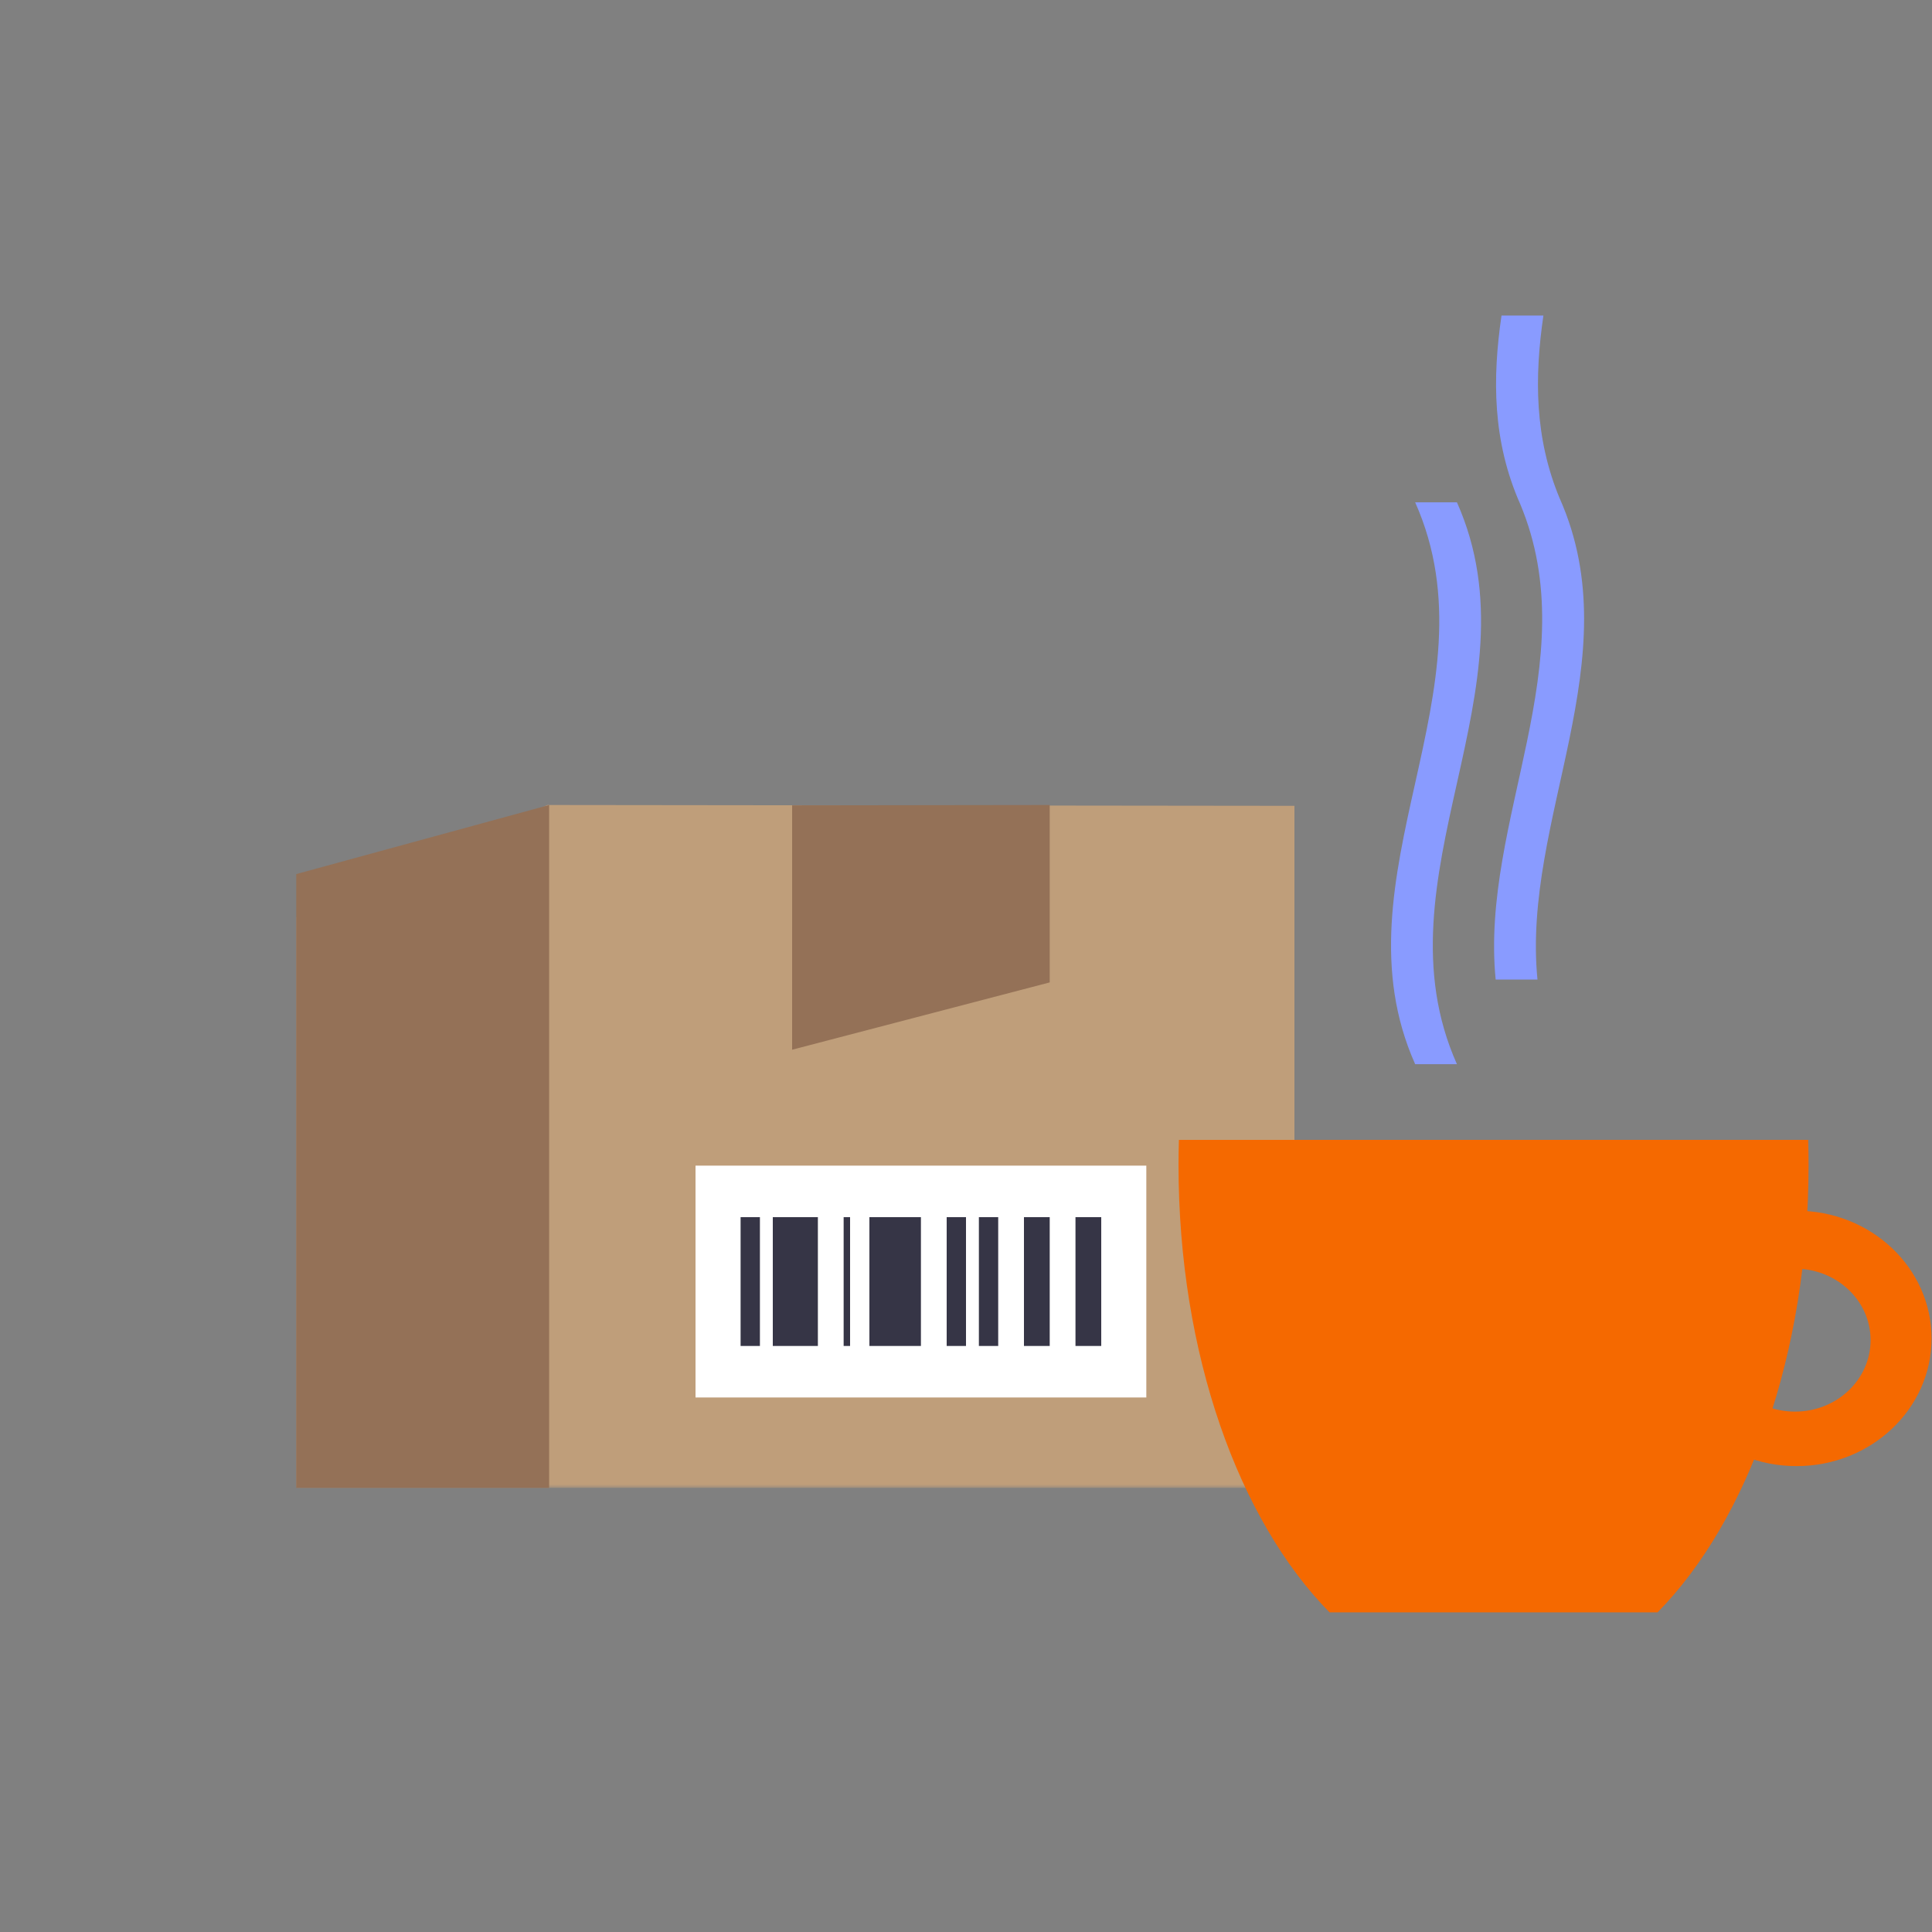
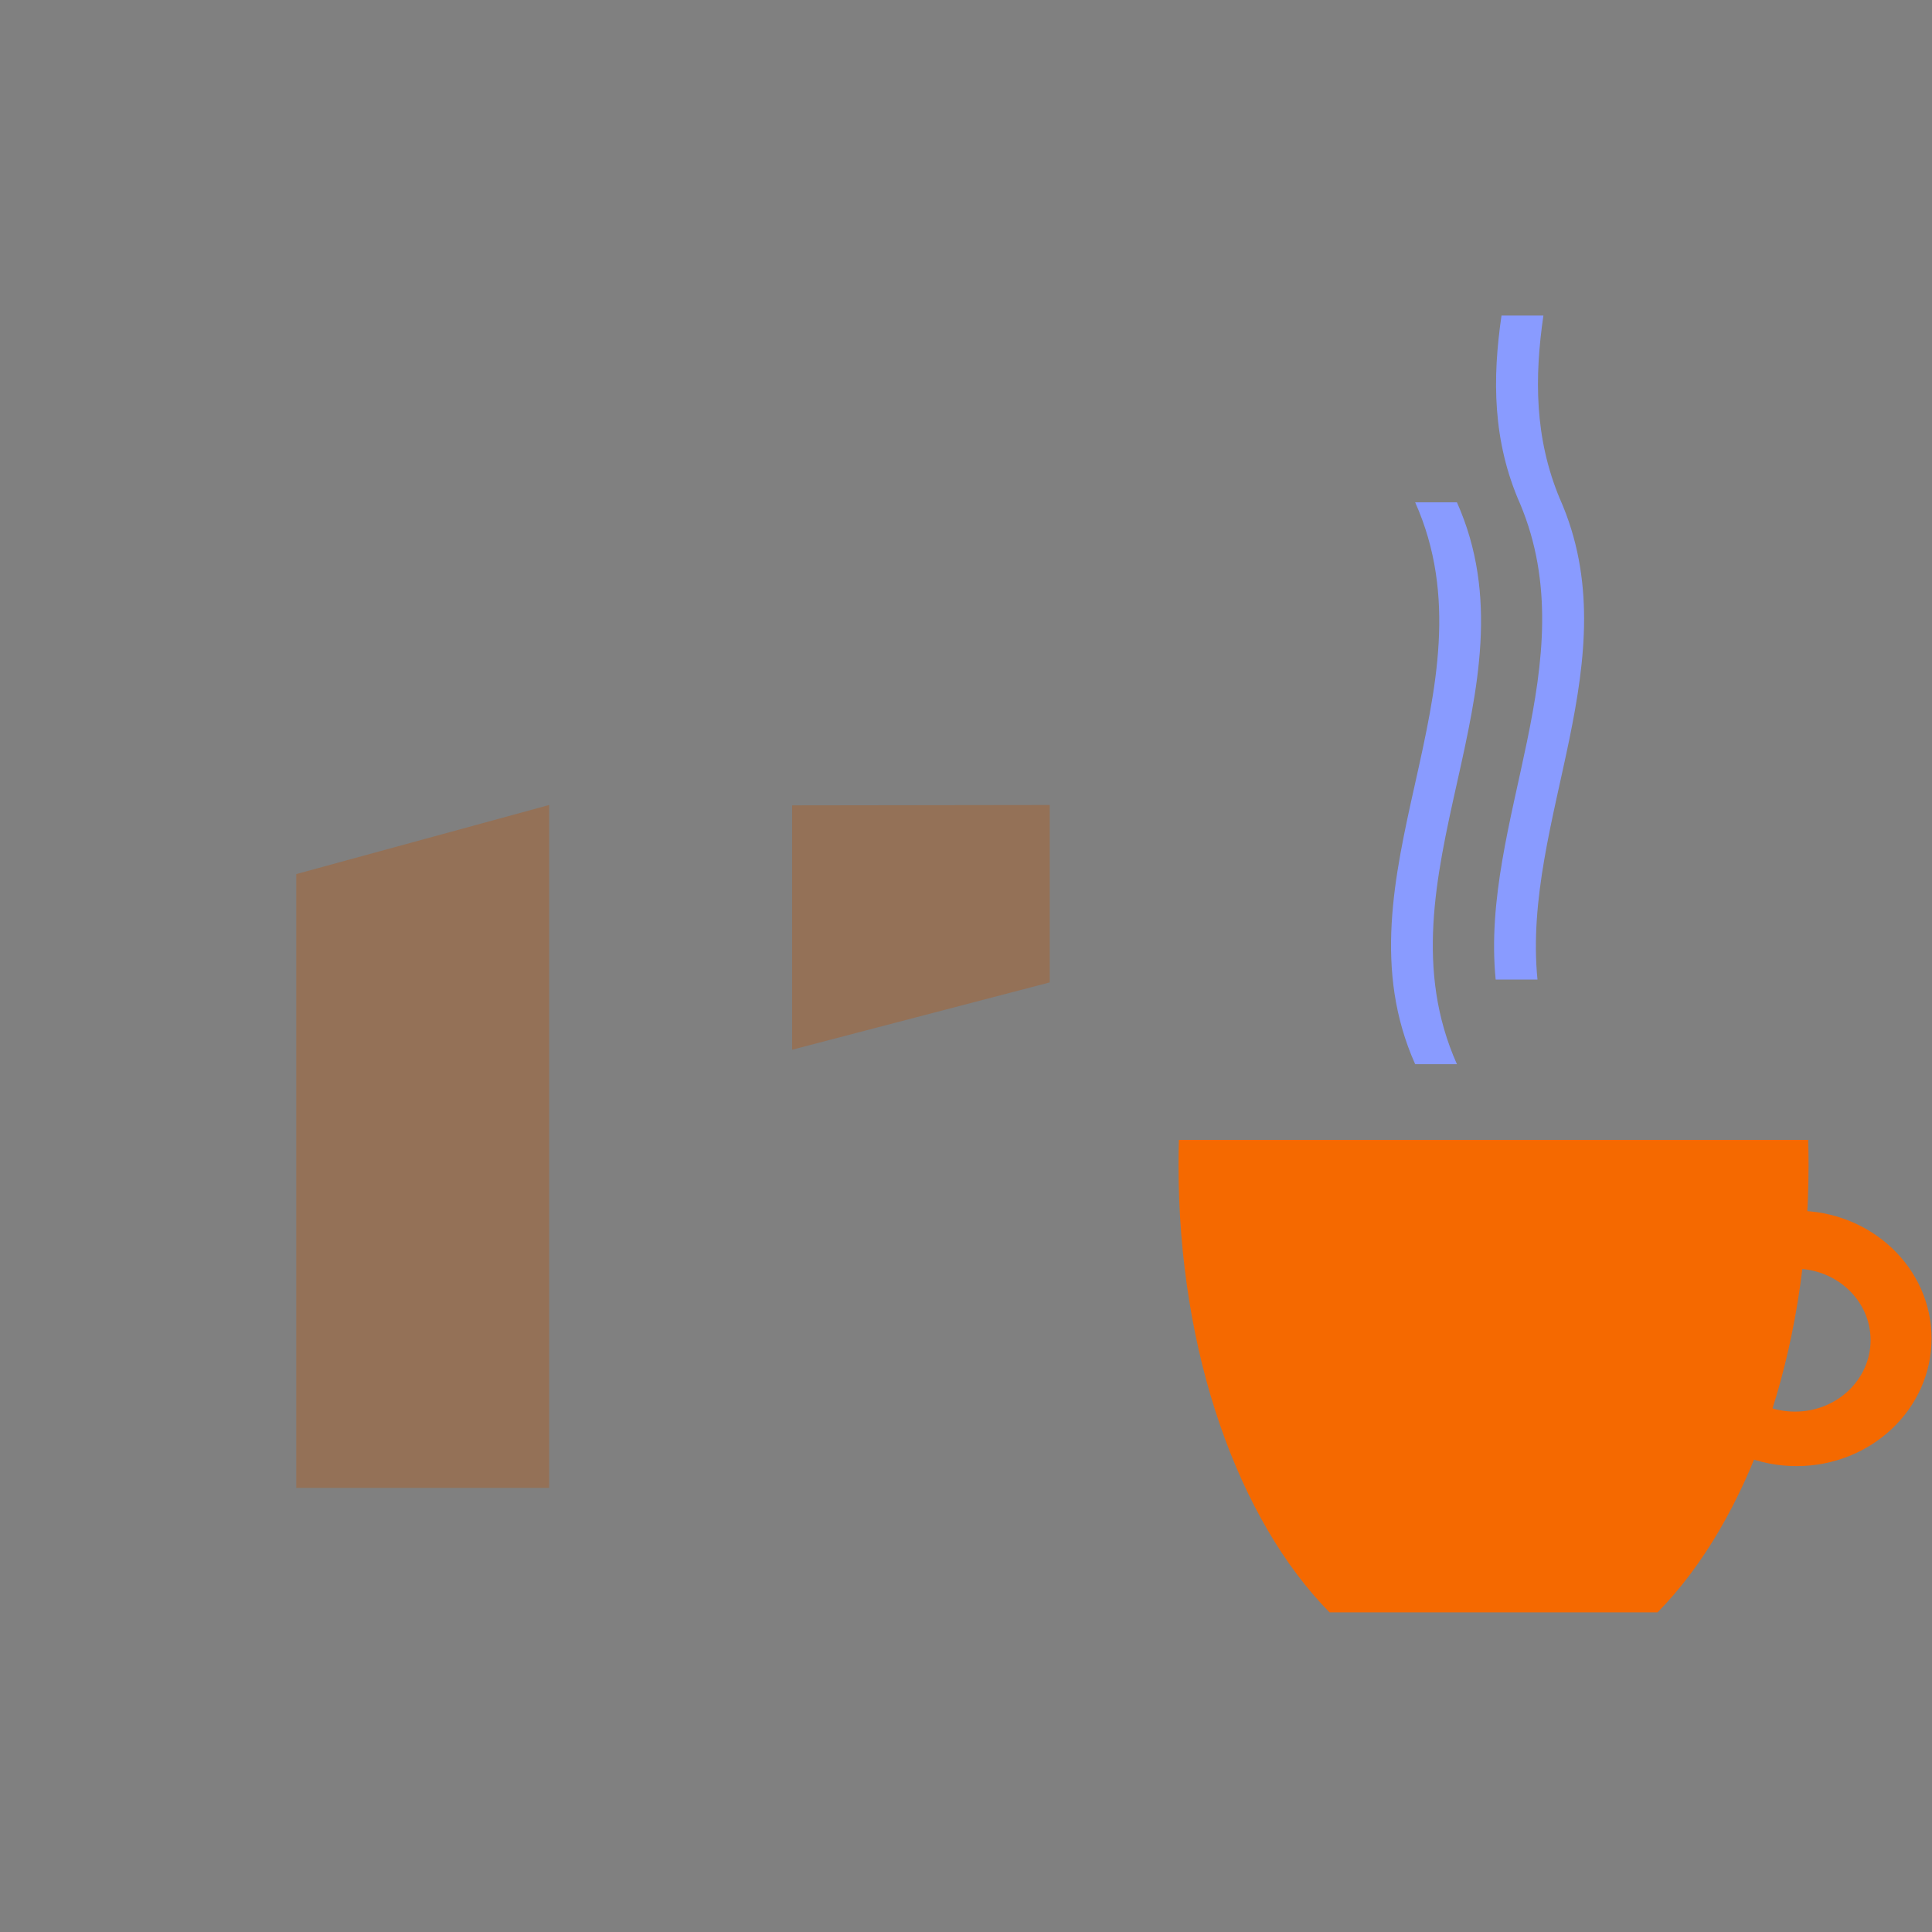
<svg xmlns="http://www.w3.org/2000/svg" width="300" height="300" viewBox="0 0 300 300" fill="none">
  <rect x="0" y="0" width="300" height="300" fill="#808080" stroke="none" />
  <mask id="mask0_7600_1304" style="mask-type:luminance" maskUnits="userSpaceOnUse" x="46" y="114" width="159" height="117">
-     <path fill-rule="evenodd" clip-rule="evenodd" d="M46 114H205V231H46V114Z" fill="white" />
-   </mask>
+     </mask>
  <g mask="url(#mask0_7600_1304)">
    <path fill-rule="evenodd" clip-rule="evenodd" d="M46 231.04H201V125.13L85.001 125L46 142.445V231.04Z" fill="#BF9E7A" />
    <path fill-rule="evenodd" clip-rule="evenodd" d="M108 217H178V181H108V217Z" fill="white" />
    <path fill-rule="evenodd" clip-rule="evenodd" d="M167 209H171V189H167V209Z" fill="#363546" />
    <path fill-rule="evenodd" clip-rule="evenodd" d="M120 209H127V189H120V209Z" fill="#363546" />
-     <path fill-rule="evenodd" clip-rule="evenodd" d="M135 209H143V189H135V209Z" fill="#363546" />
    <path fill-rule="evenodd" clip-rule="evenodd" d="M159 209H163V189H159V209Z" fill="#363546" />
    <path fill-rule="evenodd" clip-rule="evenodd" d="M131 209H132V189H131V209Z" fill="#363546" />
    <path fill-rule="evenodd" clip-rule="evenodd" d="M152 209H155V189H152V209Z" fill="#363546" />
    <path fill-rule="evenodd" clip-rule="evenodd" d="M147 209H150V189H147V209Z" fill="#363546" />
    <path fill-rule="evenodd" clip-rule="evenodd" d="M115 209H118V189H115V209Z" fill="#363546" />
  </g>
  <path fill-rule="evenodd" clip-rule="evenodd" d="M163 125V152.547L123 163L123.001 125.054L163 125Z" fill="#947157" />
  <path fill-rule="evenodd" clip-rule="evenodd" d="M46 231.04H85.27V125L46 135.727V231.04Z" fill="#947157" />
  <path fill-rule="evenodd" clip-rule="evenodd" d="M183 180.876C183 210.296 192.384 236.07 206.448 250.365H257.387C271.447 236.07 280.834 210.296 280.834 180.876C280.834 179.576 280.812 178.286 280.777 177H183.06C183.023 178.286 183 179.576 183 180.876Z" fill="#F56900" />
  <path fill-rule="evenodd" clip-rule="evenodd" d="M278.732 197C272.253 197 267 201.968 267 208.096C267 214.225 272.253 219.195 278.732 219.195C285.212 219.195 290.464 214.225 290.464 208.096C290.464 201.968 285.212 197 278.732 197ZM299.929 207.83C299.929 218.781 290.545 227.657 278.963 227.657C267.384 227.657 258 218.781 258 207.83C258 196.878 267.384 188 278.963 188C290.545 188 299.929 196.878 299.929 207.83Z" fill="#F56900" />
  <path fill-rule="evenodd" clip-rule="evenodd" d="M226.231 78H219.746C232.717 107.081 206.772 136.164 219.746 165.245H226.231C213.257 136.164 239.205 107.081 226.231 78Z" fill="#899BFF" />
  <path fill-rule="evenodd" clip-rule="evenodd" d="M242.23 77.48H242.224C238.247 67.986 238.275 58.493 239.659 49H233.154C231.73 58.75 231.739 68.5 236.047 78.247H236.05C246.361 102.867 229.819 127.487 232.247 152.107H238.738C236.29 127.23 253.22 102.354 242.23 77.48Z" fill="#899BFF" />
</svg>